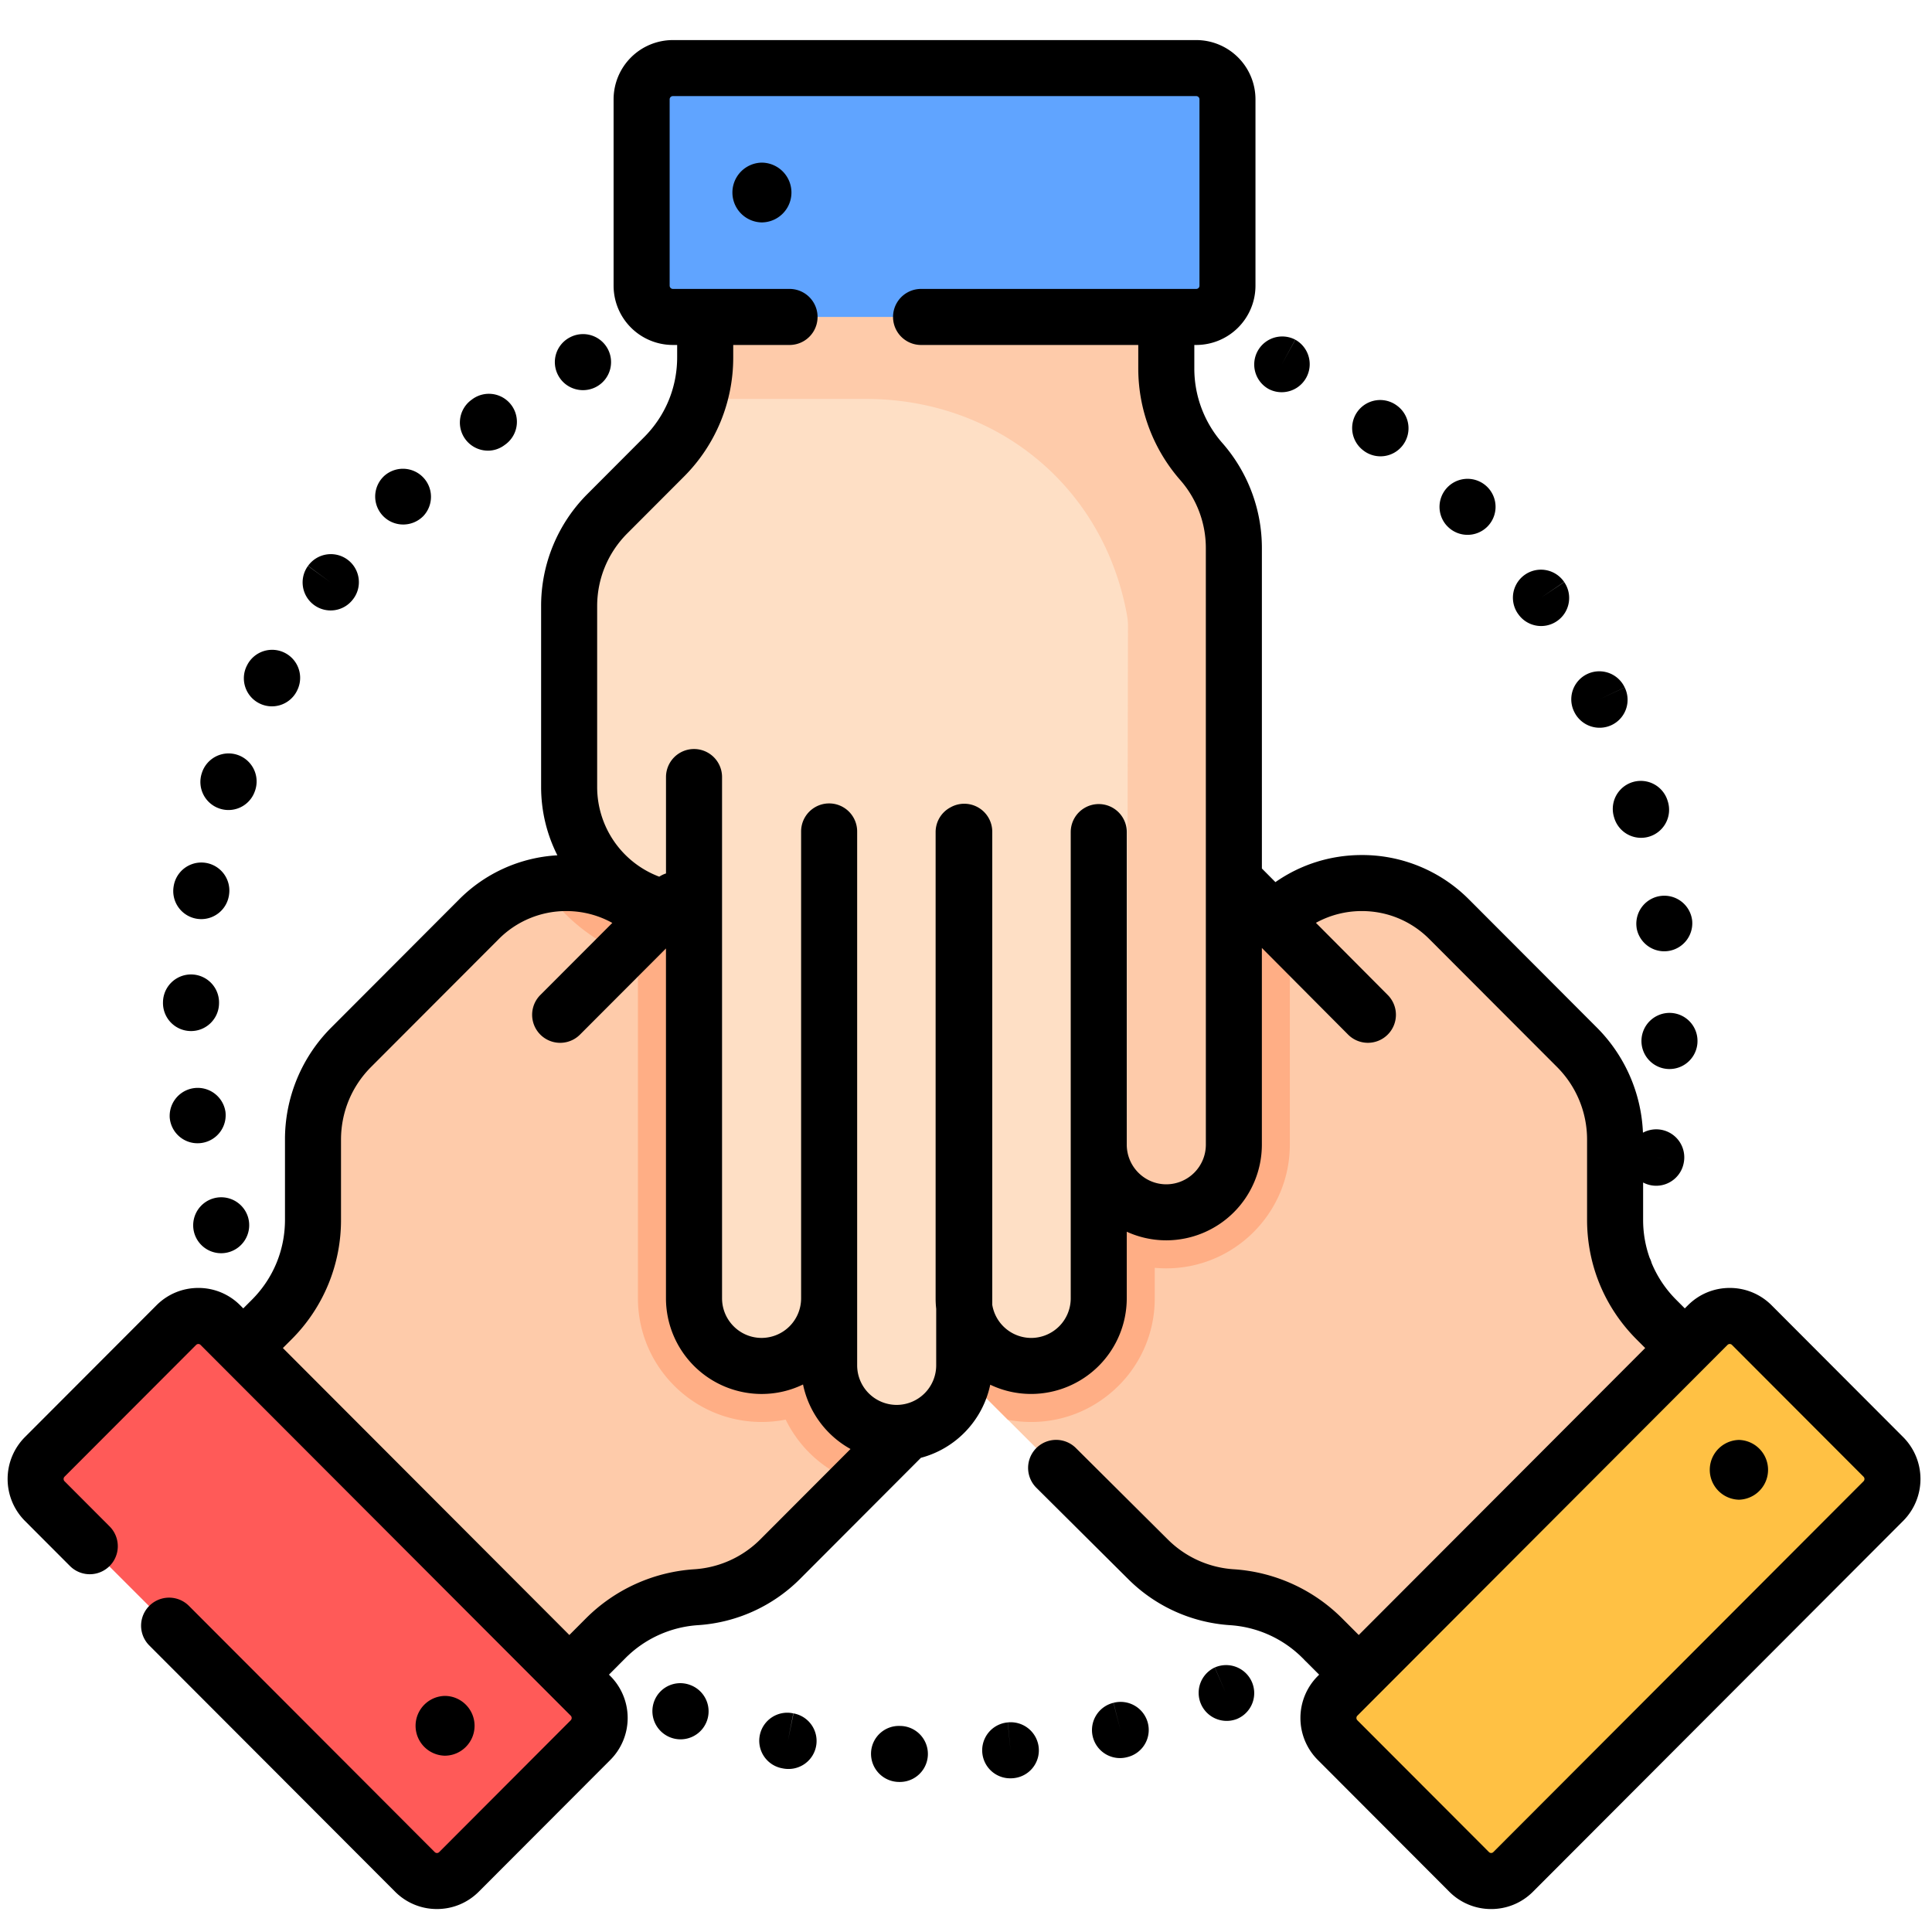
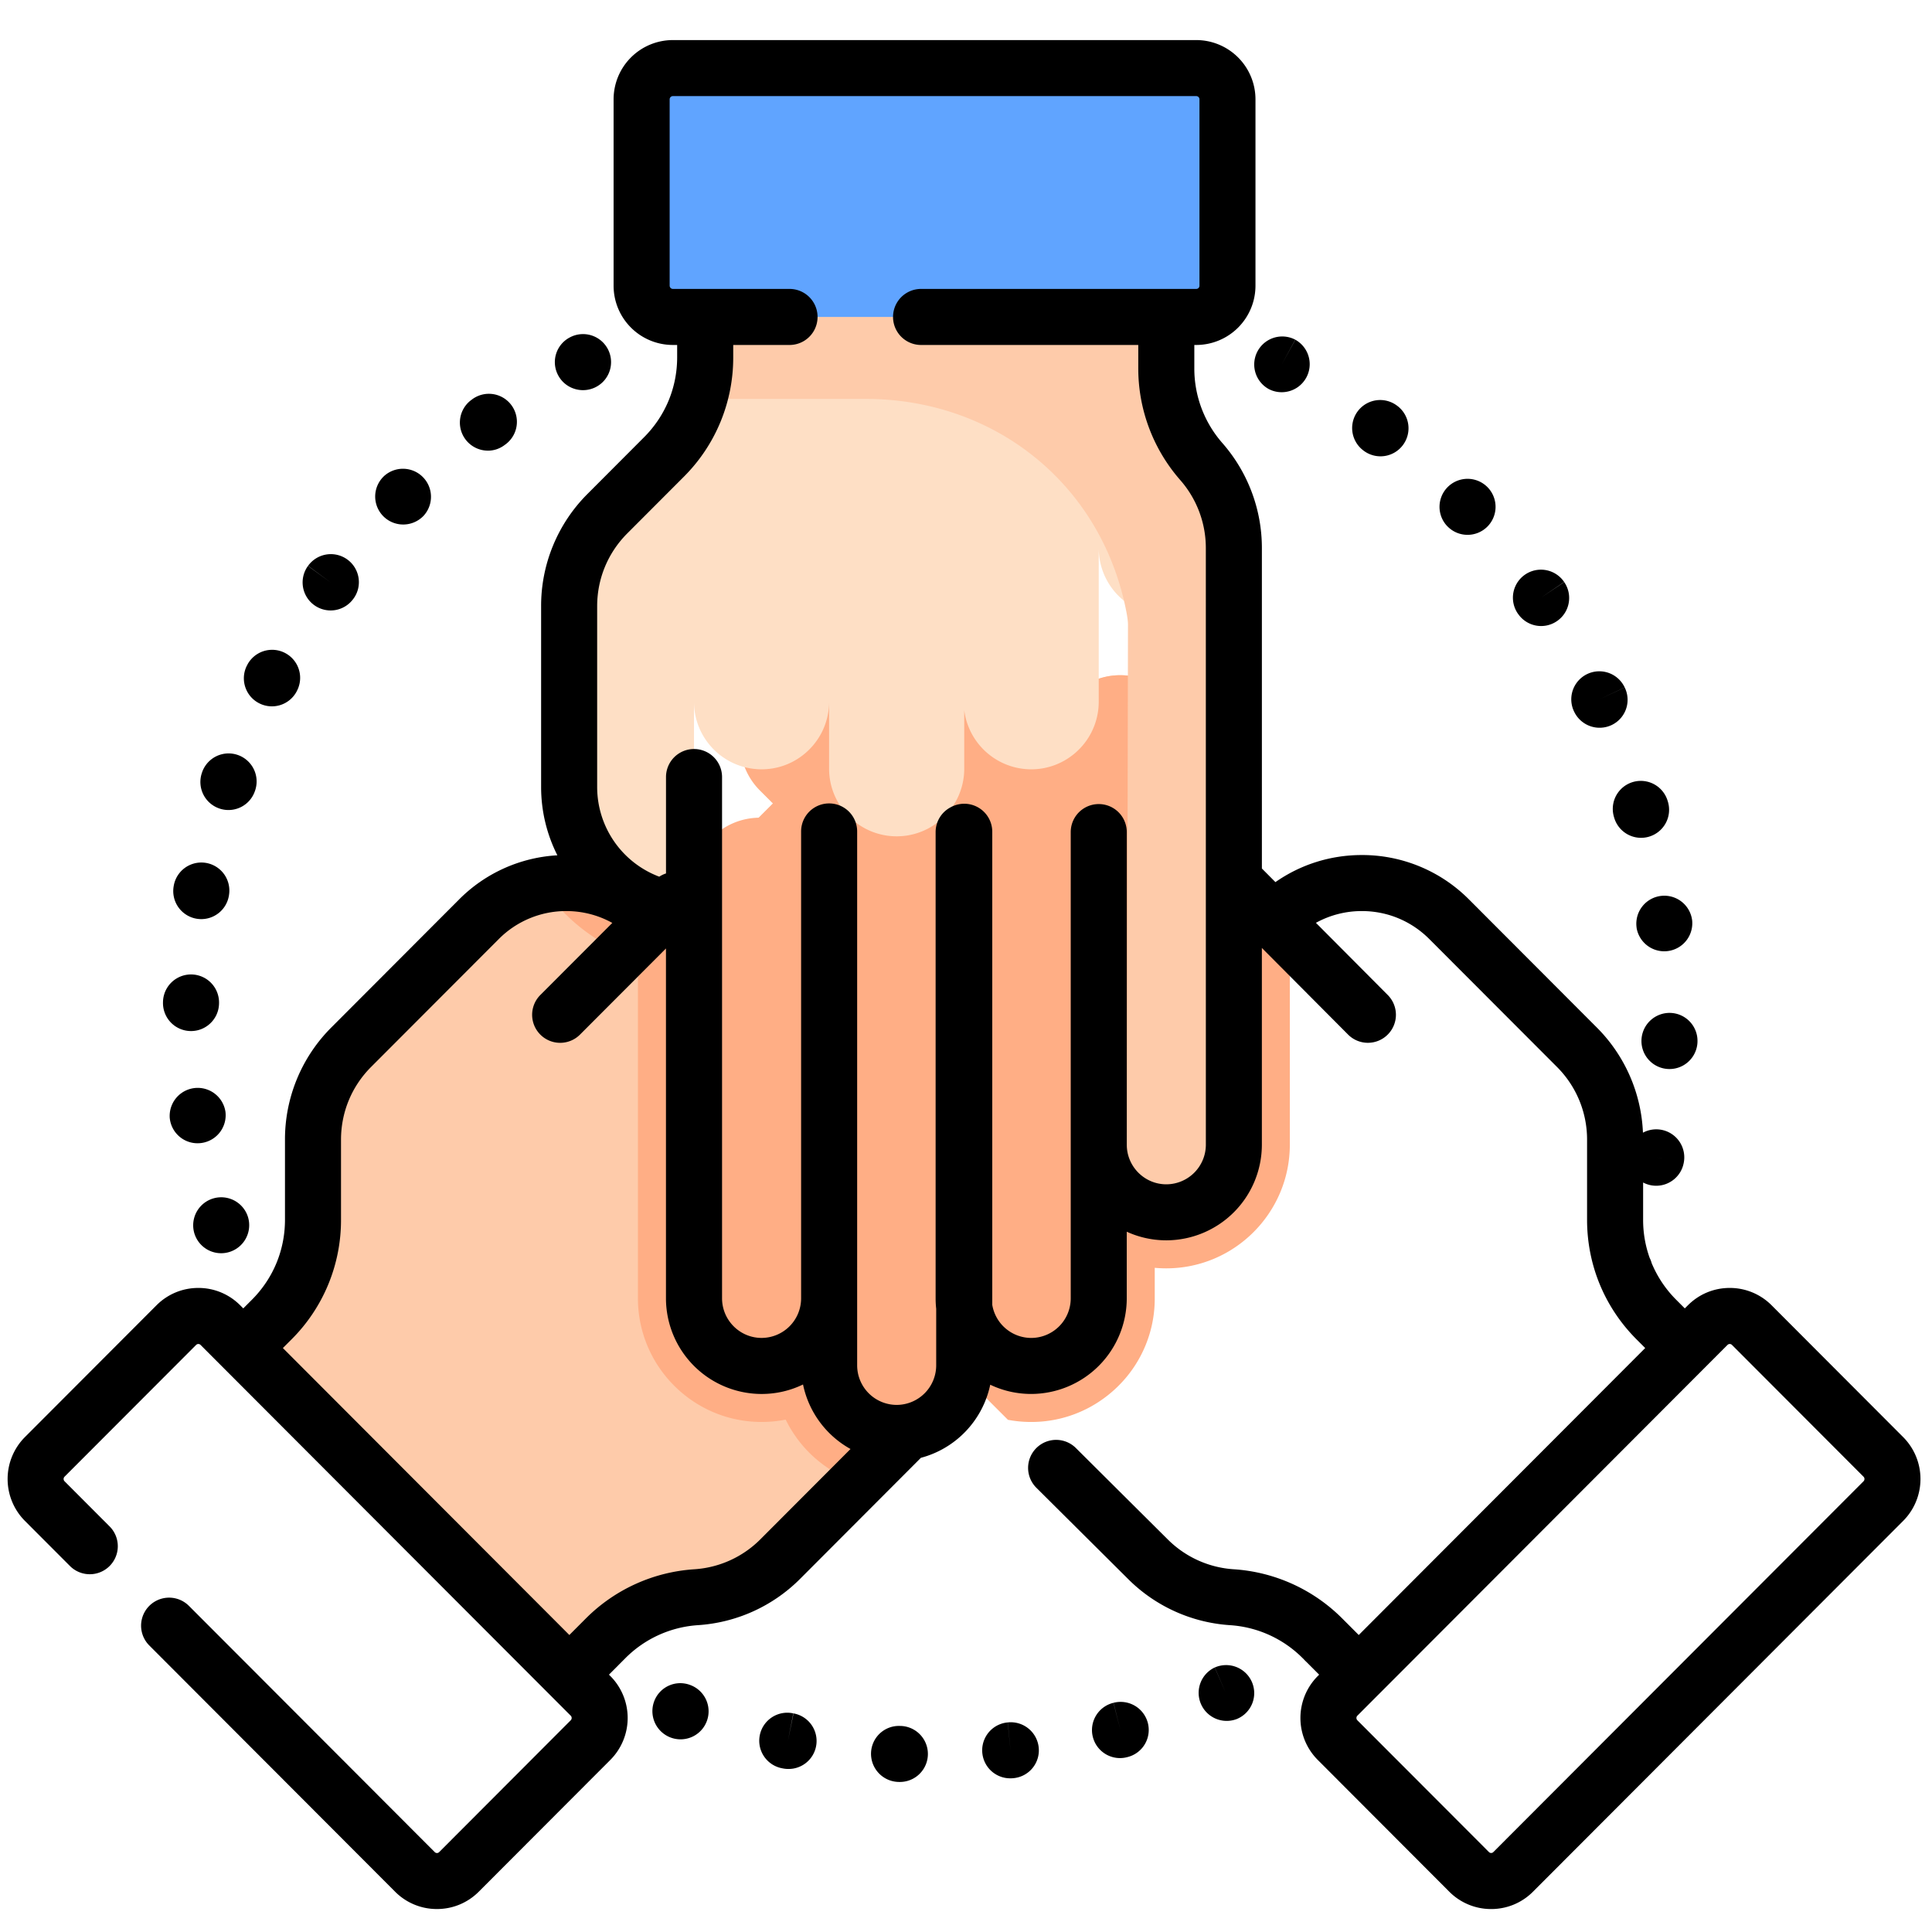
<svg xmlns="http://www.w3.org/2000/svg" width="101" height="101" fill="none">
  <g clip-path="url(#a)">
-     <path fill="#FECBAA" d="M59.974 81.504 37.919 59.449a3.533 3.533 0 0 1-.005-4.998 3.5 3.5 0 0 1 1.936-.988 3.53 3.53 0 0 1 3.063.992l-5.68-5.679a3.52 3.52 0 0 1-.991-3.064c.114-.71.443-1.39.988-1.935a3.53 3.53 0 0 1 4.662-.287l-2.161-2.161a3.53 3.53 0 0 1-.99-3.076c.113-.704.441-1.381.985-1.924a3.5 3.5 0 0 1 1.938-.988 3.53 3.53 0 0 1 3.063.992l2.475 2.475a3.53 3.53 0 0 1-.992-3.063 3.5 3.5 0 0 1 .987-1.936 3.536 3.536 0 0 1 4.999.005l14.332 14.333.04-.057a6.4 6.4 0 0 1 2.496-1.551 6.47 6.47 0 0 1 6.646 1.558l6.684 6.683a6.86 6.86 0 0 1 2.008 4.84l.004 4.18a7.38 7.38 0 0 0 2.162 5.213l1.491 1.49-17.046 17.046-1.904-1.905a7.38 7.38 0 0 0-4.737-2.146 6.85 6.85 0 0 1-4.398-1.994" />
-     <path fill="#FFC144" d="m69.905 88.655 19.347-19.347a1.63 1.63 0 0 1 2.31 0l6.89 6.89c.637.638.637 1.67 0 2.309L79.104 97.855a1.633 1.633 0 0 1-2.309 0l-6.89-6.891a1.63 1.63 0 0 1 0-2.309" />
    <path fill="#FECBAA" d="m40.818 81.506 22.055-22.055a3.533 3.533 0 0 0-1.93-5.986 3.53 3.53 0 0 0-3.065.992l5.68-5.68a3.52 3.52 0 0 0 .991-3.063 3.5 3.5 0 0 0-.988-1.934 3.533 3.533 0 0 0-4.662-.288l2.161-2.161a3.53 3.53 0 0 0 .99-3.076 3.5 3.5 0 0 0-.984-1.924 3.5 3.5 0 0 0-1.937-.987 3.53 3.53 0 0 0-3.064.99L53.59 38.81a3.53 3.53 0 0 0 .992-3.064 3.5 3.5 0 0 0-.988-1.934 3.535 3.535 0 0 0-4.998.004L34.263 48.149l-.04-.057a6.4 6.4 0 0 0-2.496-1.55 6.47 6.47 0 0 0-6.646 1.557l-6.683 6.684a6.86 6.86 0 0 0-2.008 4.839l-.004 4.18a7.37 7.37 0 0 1-2.162 5.213l-1.491 1.49 17.046 17.046 1.904-1.904a7.38 7.38 0 0 1 4.738-2.147 6.86 6.86 0 0 0 4.397-1.994" />
-     <path fill="#FF5A58" d="M30.887 88.658 11.539 69.309a1.63 1.63 0 0 0-2.309 0L2.34 76.2a1.633 1.633 0 0 0 0 2.309l19.348 19.347c.637.638 1.67.638 2.308 0l6.891-6.89a1.633 1.633 0 0 0 0-2.308" />
-     <path fill="#FEDFC5" d="M64.502 28.649v31.19a3.532 3.532 0 1 1-7.063 0v8.032a3.53 3.53 0 0 1-1.465 2.867 3.5 3.5 0 0 1-2.066.67 3.532 3.532 0 0 1-3.5-3.094v3.057a3.53 3.53 0 0 1-1.475 2.875 3.5 3.5 0 0 1-2.057.664 3.5 3.5 0 0 1-2.068-.672 3.53 3.53 0 0 1-1.465-2.867v-3.5c0 1.18-.579 2.227-1.465 2.867-.58.422-1.293.67-2.066.67a3.535 3.535 0 0 1-3.532-3.537V47.6l-.069.011a6.4 6.4 0 0 1-2.86-.668 6.47 6.47 0 0 1-3.599-5.8v-9.452a6.86 6.86 0 0 1 2.002-4.842l2.954-2.959a7.38 7.38 0 0 0 2.156-5.215v-2.108H60.97v2.694c0 1.79.653 3.521 1.832 4.867a6.85 6.85 0 0 1 1.7 4.52" />
    <path fill="#FFAE85" d="M62.877 54.453a3.5 3.5 0 0 0-1.935-.988 3.53 3.53 0 0 0-3.063.992l5.68-5.68a3.53 3.53 0 0 0 .99-3.063 3.5 3.5 0 0 0-.987-1.934 3.532 3.532 0 0 0-4.662-.288l2.161-2.161a3.53 3.53 0 0 0 .99-3.076 3.5 3.5 0 0 0-.985-1.924 3.5 3.5 0 0 0-1.937-.987 3.53 3.53 0 0 0-3.064.99L53.59 38.81a3.53 3.53 0 0 0 .991-3.064 3.5 3.5 0 0 0-.987-1.934 3.535 3.535 0 0 0-4.998.004L34.263 48.149l-.04-.057a6.43 6.43 0 0 0-5.85-1.757 9.48 9.48 0 0 0 4.976 3.764V67.87c0 3.566 2.9 6.467 6.462 6.467q.643 0 1.262-.123a6.45 6.45 0 0 0 2.01 2.391c.536.391 1.121.69 1.737.898L62.872 59.45a3.53 3.53 0 0 0 .005-4.997" />
    <path fill="#FFAE85" d="M67.43 59.84V47.365a6.5 6.5 0 0 0-.863.725l-.04.056-14.333-14.333a3.535 3.535 0 0 0-4.998-.004 3.533 3.533 0 0 0 .004 4.998l-2.475-2.475a3.53 3.53 0 0 0-3.064-.99 3.5 3.5 0 0 0-1.938.986 3.5 3.5 0 0 0-1.031 2.5c0 .902.346 1.81 1.038 2.5l2.16 2.161a3.535 3.535 0 0 0-4.662.288 3.5 3.5 0 0 0-.987 1.935 3.52 3.52 0 0 0 .99 3.063l5.68 5.68a3.53 3.53 0 0 0-3.063-.992 3.5 3.5 0 0 0-1.935.987 3.534 3.534 0 0 0 .005 4.999l14.775 14.775a6.5 6.5 0 0 0 1.213.113 6.4 6.4 0 0 0 3.78-1.223c.282-.203.547-.43.79-.672a6.42 6.42 0 0 0 1.891-4.571v-1.593q.3.028.602.028c3.562 0 6.46-2.902 6.46-6.468" />
-     <path fill="#FEDFC5" d="M64.502 28.649v31.19a3.53 3.53 0 0 1-3.532 3.537q-.08.001-.166-.004a3.5 3.5 0 0 1-1.896-.663q-.002-.002-.005-.003a3.53 3.53 0 0 1-1.464-2.867v8.032a3.53 3.53 0 0 1-1.465 2.867 3.5 3.5 0 0 1-2.066.67 3.532 3.532 0 0 1-3.5-3.094v3.057a3.53 3.53 0 0 1-1.475 2.875 3.5 3.5 0 0 1-2.057.664 3.5 3.5 0 0 1-2.068-.672 3.53 3.53 0 0 1-1.465-2.867v-3.5c0 1.18-.579 2.227-1.465 2.867-.58.422-1.293.67-2.066.67a3.535 3.535 0 0 1-3.532-3.537V47.6l-.069.011a6.4 6.4 0 0 1-2.86-.668 6.47 6.47 0 0 1-3.599-5.8v-9.452a6.86 6.86 0 0 1 2.002-4.842l2.954-2.959a7.36 7.36 0 0 0 1.826-3.036c.22-.702.33-1.443.33-2.18v-2.107H60.97v2.694c0 .603.064 1.24.233 1.822a7.34 7.34 0 0 0 1.6 3.045 6.9 6.9 0 0 1 1.699 4.52" />
+     <path fill="#FEDFC5" d="M64.502 28.649a3.53 3.53 0 0 1-3.532 3.537q-.08.001-.166-.004a3.5 3.5 0 0 1-1.896-.663q-.002-.002-.005-.003a3.53 3.53 0 0 1-1.464-2.867v8.032a3.53 3.53 0 0 1-1.465 2.867 3.5 3.5 0 0 1-2.066.67 3.532 3.532 0 0 1-3.5-3.094v3.057a3.53 3.53 0 0 1-1.475 2.875 3.5 3.5 0 0 1-2.057.664 3.5 3.5 0 0 1-2.068-.672 3.53 3.53 0 0 1-1.465-2.867v-3.5c0 1.18-.579 2.227-1.465 2.867-.58.422-1.293.67-2.066.67a3.535 3.535 0 0 1-3.532-3.537V47.6l-.069.011a6.4 6.4 0 0 1-2.86-.668 6.47 6.47 0 0 1-3.599-5.8v-9.452a6.86 6.86 0 0 1 2.002-4.842l2.954-2.959a7.36 7.36 0 0 0 1.826-3.036c.22-.702.33-1.443.33-2.18v-2.107H60.97v2.694c0 .603.064 1.24.233 1.822a7.34 7.34 0 0 0 1.6 3.045 6.9 6.9 0 0 1 1.699 4.52" />
    <path fill="#FECBAA" d="M64.502 28.649v31.19a3.53 3.53 0 0 1-3.532 3.537q-.08.001-.166-.004a3.5 3.5 0 0 1-1.896-.663l.06-30.056c0-.182-.04-.469-.117-.834-1.347-6.565-6.889-10.964-13.59-10.964h-8.727c.22-.702.33-1.443.33-2.18v-2.107H60.97v2.694c0 .603.064 1.24.233 1.822a7.34 7.34 0 0 0 1.6 3.045 6.9 6.9 0 0 1 1.699 4.52" />
    <path fill="#60A4FF" d="M62.537 16.57H35.174c-.901 0-1.632-.732-1.632-1.633V5.192c0-.902.73-1.632 1.632-1.632h27.363c.9 0 1.632.73 1.632 1.632v9.745c0 .901-.731 1.632-1.632 1.632" />
    <path fill="#000" d="m41.483 89.572-.293 1.435.283-1.436a1.465 1.465 0 1 0-.566 2.874l.026.005q.14.027.277.027a1.464 1.464 0 0 0 .273-2.905M52.683 90.043l.146 1.457-.15-1.456a1.464 1.464 0 0 0 .148 2.922q.075 0 .152-.007l.04-.005a1.46 1.46 0 0 0 1.28-1.618 1.47 1.47 0 0 0-1.616-1.293M47.076 90.228h-.022a1.457 1.457 0 0 0-1.518 1.398 1.473 1.473 0 0 0 1.475 1.53 1.464 1.464 0 0 0 .065-2.928M36.073 88.084l-.019-.007a1.457 1.457 0 0 0-1.864.887 1.473 1.473 0 0 0 1.387 1.964 1.465 1.465 0 0 0 .496-2.844M58.212 89.018l.36 1.42-.365-1.419a1.465 1.465 0 1 0 .731 2.837l.039-.01a1.46 1.46 0 0 0 1.025-1.79 1.47 1.47 0 0 0-1.79-1.038M63.507 87.17l.58 1.345-.584-1.343a1.466 1.466 0 0 0 1.17 2.687l.035-.016a1.46 1.46 0 0 0 .731-1.929 1.47 1.47 0 0 0-1.932-.743M30.477 20.396a1.465 1.465 0 1 0-.684-2.759l-.017.009a1.457 1.457 0 0 0-.595 1.977c.263.493.772.773 1.296.773M13.533 36.757a1.463 1.463 0 0 0 1.979-.617l.025-.051a1.464 1.464 0 0 0-2.622-1.307c-.374.715-.097 1.6.618 1.975M11.471 42.267a1.46 1.46 0 0 0 1.857-.917l.02-.058a1.464 1.464 0 0 0-2.796-.879 1.465 1.465 0 0 0 .919 1.854M16.423 31.632a1.463 1.463 0 0 0 2.046-.323l.02-.026c.47-.657.316-1.57-.34-2.04a1.466 1.466 0 0 0-2.044.337l1.18.868-1.185-.862a1.465 1.465 0 0 0 .323 2.046M25.504 23.56c.308 0 .618-.098.882-.3a1.465 1.465 0 1 0-1.73-2.363l-.037.027a1.468 1.468 0 0 0 .885 2.635M10.163 64.483a1.463 1.463 0 0 0 1.83.967 1.466 1.466 0 0 0 .973-1.821 1.464 1.464 0 1 0-2.803.854M21.08 27.42c.38 0 .76-.148 1.049-.44a1.466 1.466 0 0 0-2.073-2.072l-.024.025a1.463 1.463 0 0 0 1.047 2.487M11.782 58.096a1.466 1.466 0 0 0-2.907.362l.008.059a1.46 1.46 0 0 0 1.66 1.234 1.466 1.466 0 0 0 1.24-1.655M9.942 53.9l.044.001c.79 0 1.44-.628 1.464-1.422l.001-.062a1.465 1.465 0 0 0-2.93-.02A1.464 1.464 0 0 0 9.943 53.9M10.263 48.026q.131.023.26.023c.696 0 1.313-.498 1.44-1.207q.007-.032.01-.064a1.464 1.464 0 0 0-2.894-.447 1.466 1.466 0 0 0 1.184 1.695M79.363 32.094a1.46 1.46 0 0 0 2.034.374c.666-.458.835-1.37.377-2.037l-1.217.815 1.213-.822a1.465 1.465 0 0 0-2.426 1.645zM86.843 46.835a1.464 1.464 0 0 0-1.291 1.62l.007.063a1.466 1.466 0 0 0 2.903-.396 1.466 1.466 0 0 0-1.619-1.287M84.371 42.701l.007.02a1.465 1.465 0 1 0 2.81-.828l-.006-.019a1.464 1.464 0 1 0-2.81.827M82.302 37.224a1.473 1.473 0 0 0 1.964.673 1.46 1.46 0 0 0 .67-1.957l-1.328.62 1.326-.623a1.465 1.465 0 0 0-2.653 1.244zM75.673 27.52c.287.293.666.44 1.046.44a1.464 1.464 0 0 0 1.059-2.476 1.465 1.465 0 0 0-2.15 1.99zM87.32 52.952a1.47 1.47 0 0 0-1.508 1.415 1.465 1.465 0 0 0 2.926.148l.002-.06a1.463 1.463 0 0 0-1.42-1.503M66.306 20.327l.035.019a1.465 1.465 0 0 0 1.378-2.585l-.71 1.282.705-1.285a1.465 1.465 0 0 0-1.408 2.569M71.26 23.54l.023.017a1.463 1.463 0 0 0 2.052-.282 1.465 1.465 0 0 0-.281-2.053l-.01-.007a1.464 1.464 0 1 0-1.784 2.324" />
    <path fill="#000" d="m99.493 75.128-6.876-6.889a3.08 3.08 0 0 0-2.19-.909c-.827 0-1.606.323-2.19.91l-.16.159-.451-.452a5.9 5.9 0 0 1-1.283-1.919 1.4 1.4 0 0 0-.104-.271 5.9 5.9 0 0 1-.341-1.99v-1.949a1.46 1.46 0 0 0 .685.17c.695 0 1.31-.496 1.439-1.201a1.465 1.465 0 0 0-2.133-1.573 8.26 8.26 0 0 0-2.421-5.508l-6.671-6.683a7.87 7.87 0 0 0-5.605-2.324c-1.638 0-3.2.496-4.516 1.416l-.708-.712V28.649c0-2.02-.734-3.968-2.064-5.486a5.9 5.9 0 0 1-1.468-3.901v-1.228h.1a3.1 3.1 0 0 0 3.097-3.097V5.192a3.1 3.1 0 0 0-3.096-3.097H35.174a3.1 3.1 0 0 0-3.097 3.097v9.745a3.1 3.1 0 0 0 3.097 3.097h.226v.642c0 1.58-.614 3.064-1.729 4.18l-2.953 2.96a8.27 8.27 0 0 0-2.43 5.876v9.45c0 1.285.308 2.497.85 3.571a7.87 7.87 0 0 0-5.14 2.31l-6.67 6.683a8.27 8.27 0 0 0-2.43 5.877v4.184c0 1.58-.614 3.064-1.729 4.18l-.446.447-.005.005-.16-.16a3.07 3.07 0 0 0-2.19-.909c-.826 0-1.605.323-2.19.91l-6.876 6.888a3.105 3.105 0 0 0 0 4.38l2.355 2.359a1.464 1.464 0 1 0 2.073-2.07l-2.355-2.36a.17.17 0 0 1 0-.24l6.878-6.888a.164.164 0 0 1 .232 0l1.196 1.198L28.007 87.86l1.829 1.832a.17.17 0 0 1 0 .24l-6.876 6.89a.164.164 0 0 1-.234 0L9.877 83.951a1.464 1.464 0 1 0-2.073 2.069l12.848 12.87a3.07 3.07 0 0 0 2.19.909c.828 0 1.605-.323 2.19-.909l6.877-6.889a3.105 3.105 0 0 0 0-4.38l-.075-.074.867-.87a5.9 5.9 0 0 1 3.79-1.718 8.3 8.3 0 0 0 5.334-2.418l6.317-6.33a5.02 5.02 0 0 0 3.625-3.822c.65.31 1.375.483 2.14.483a5.005 5.005 0 0 0 4.997-5.002v-3.479c.63.288 1.33.45 2.067.45a5.004 5.004 0 0 0 4.996-5.003V49.556l4.506 4.528a1.46 1.46 0 0 0 1.038.431 1.465 1.465 0 0 0 1.038-2.498l-3.756-3.774a4.96 4.96 0 0 1 2.4-.615c1.333 0 2.587.52 3.53 1.466l6.671 6.682a5.36 5.36 0 0 1 1.574 3.807v4.184c0 2.361.918 4.58 2.584 6.25l.455.455-2.125 2.129-12.85 12.873-.717-.718-.022-.021-.126-.127a8.82 8.82 0 0 0-5.673-2.571 5.37 5.37 0 0 1-3.454-1.568l-4.813-4.787a1.465 1.465 0 0 0-2.067 2.076l4.81 4.784a8.3 8.3 0 0 0 5.335 2.418 5.9 5.9 0 0 1 3.789 1.718l.07.07q.06.066.122.123l.675.676-.074.075a3.104 3.104 0 0 0 0 4.38l6.876 6.889a3.08 3.08 0 0 0 2.19.909c.827 0 1.606-.323 2.19-.909l19.35-19.383a3.104 3.104 0 0 0 0-4.38M86.88 60.562l-.028-.005-.267-.054zm-47.13 19.91a5.36 5.36 0 0 1-3.448 1.565 8.82 8.82 0 0 0-5.674 2.571l-.864.866-.778-.78-.03-.03-14.168-14.192.455-.455a8.8 8.8 0 0 0 2.584-6.25v-4.184c0-1.438.558-2.79 1.574-3.807l6.671-6.682a4.96 4.96 0 0 1 3.531-1.466c.855 0 1.678.215 2.407.62l-3.763 3.768a1.465 1.465 0 0 0 2.074 2.07l4.494-4.503v18.288a5.005 5.005 0 0 0 4.997 5.002c.777 0 1.512-.178 2.168-.496a5.02 5.02 0 0 0 2.483 3.373zM63.039 59.84a2.073 2.073 0 0 1-2.067 2.073c-1.14 0-2.067-.93-2.067-2.073V43.5a1.465 1.465 0 1 0-2.93 0v24.371a2.07 2.07 0 0 1-2.066 2.073 2.07 2.07 0 0 1-2.036-1.73v-24.73a1.464 1.464 0 0 0-2.182-1.278 1.46 1.46 0 0 0-.779 1.294v24.37q0 .28.03.55v2.952a2.07 2.07 0 0 1-2.066 2.073 2.07 2.07 0 0 1-2.066-2.073V43.466a1.465 1.465 0 0 0-2.93 0V67.87a2.07 2.07 0 0 1-2.066 2.073c-1.14 0-2.067-.93-2.067-2.073V40.622a1.465 1.465 0 1 0-2.93 0v5.04a1.4 1.4 0 0 0-.352.169 5.01 5.01 0 0 1-3.247-4.688v-9.45c0-1.439.56-2.79 1.574-3.808l2.954-2.959a8.79 8.79 0 0 0 2.585-6.25v-.642h2.944a1.465 1.465 0 1 0 0-2.93h-6.1a.17.17 0 0 1-.167-.167V5.192c0-.092.075-.168.167-.168h27.362c.093 0 .168.076.168.168v9.745a.167.167 0 0 1-.168.167H48.151a1.465 1.465 0 1 0 0 2.93h11.355v1.228c0 2.148.78 4.22 2.194 5.834a5.39 5.39 0 0 1 1.338 3.553zM97.42 77.438 78.07 96.82a.16.16 0 0 1-.117.049.16.16 0 0 1-.116-.049l-6.877-6.888a.17.17 0 0 1 0-.24l1.107-1.11h.001L83.301 77.33l7.009-7.021a.164.164 0 0 1 .233 0l6.877 6.889a.17.17 0 0 1 0 .24" />
-     <path fill="#000" d="M39.812 8.502a1.563 1.563 0 0 0 0 3.125 1.562 1.562 0 0 0 0-3.125M90.906 75.276a1.563 1.563 0 0 0 0 3.125 1.563 1.563 0 0 0 0-3.125M24.809 90.22c0-.861-.7-1.562-1.56-1.562a1.563 1.563 0 0 0 0 3.125c.86 0 1.56-.701 1.56-1.563" />
  </g>
  <defs>
    <clipPath id="a">
      <path fill="#fff" d="M.398.923h100v100h-100z" />
    </clipPath>
  </defs>
</svg>